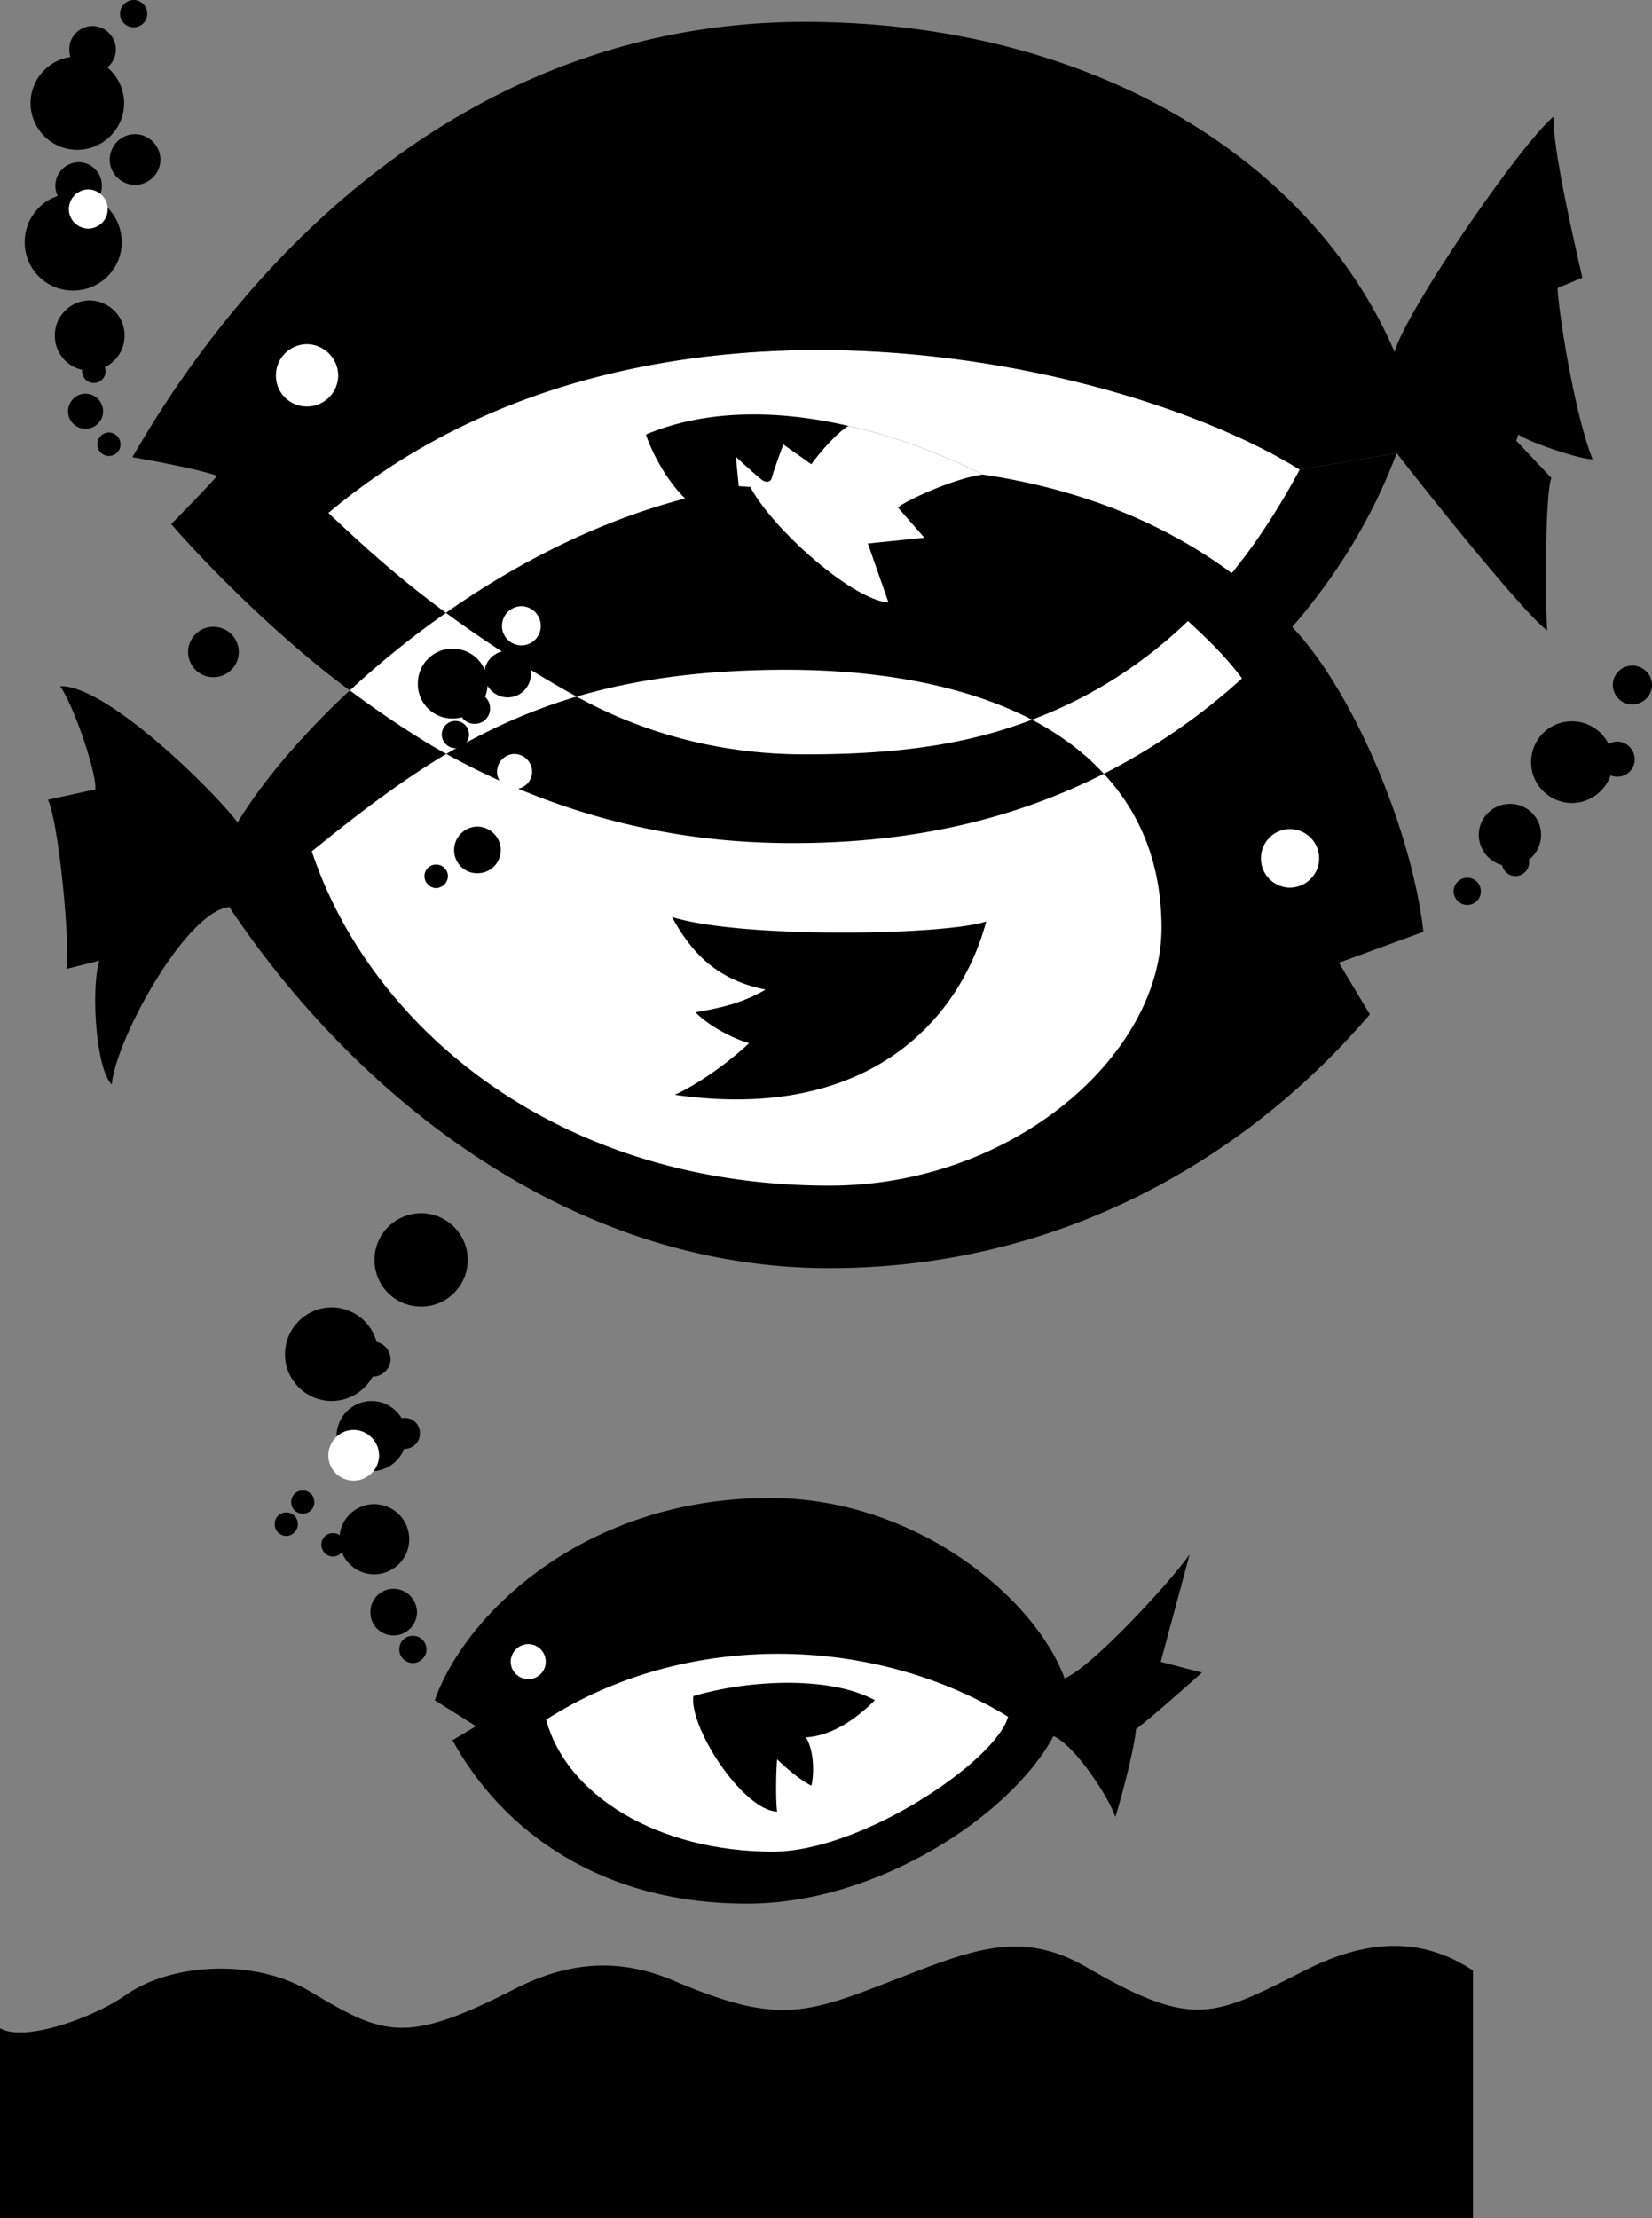
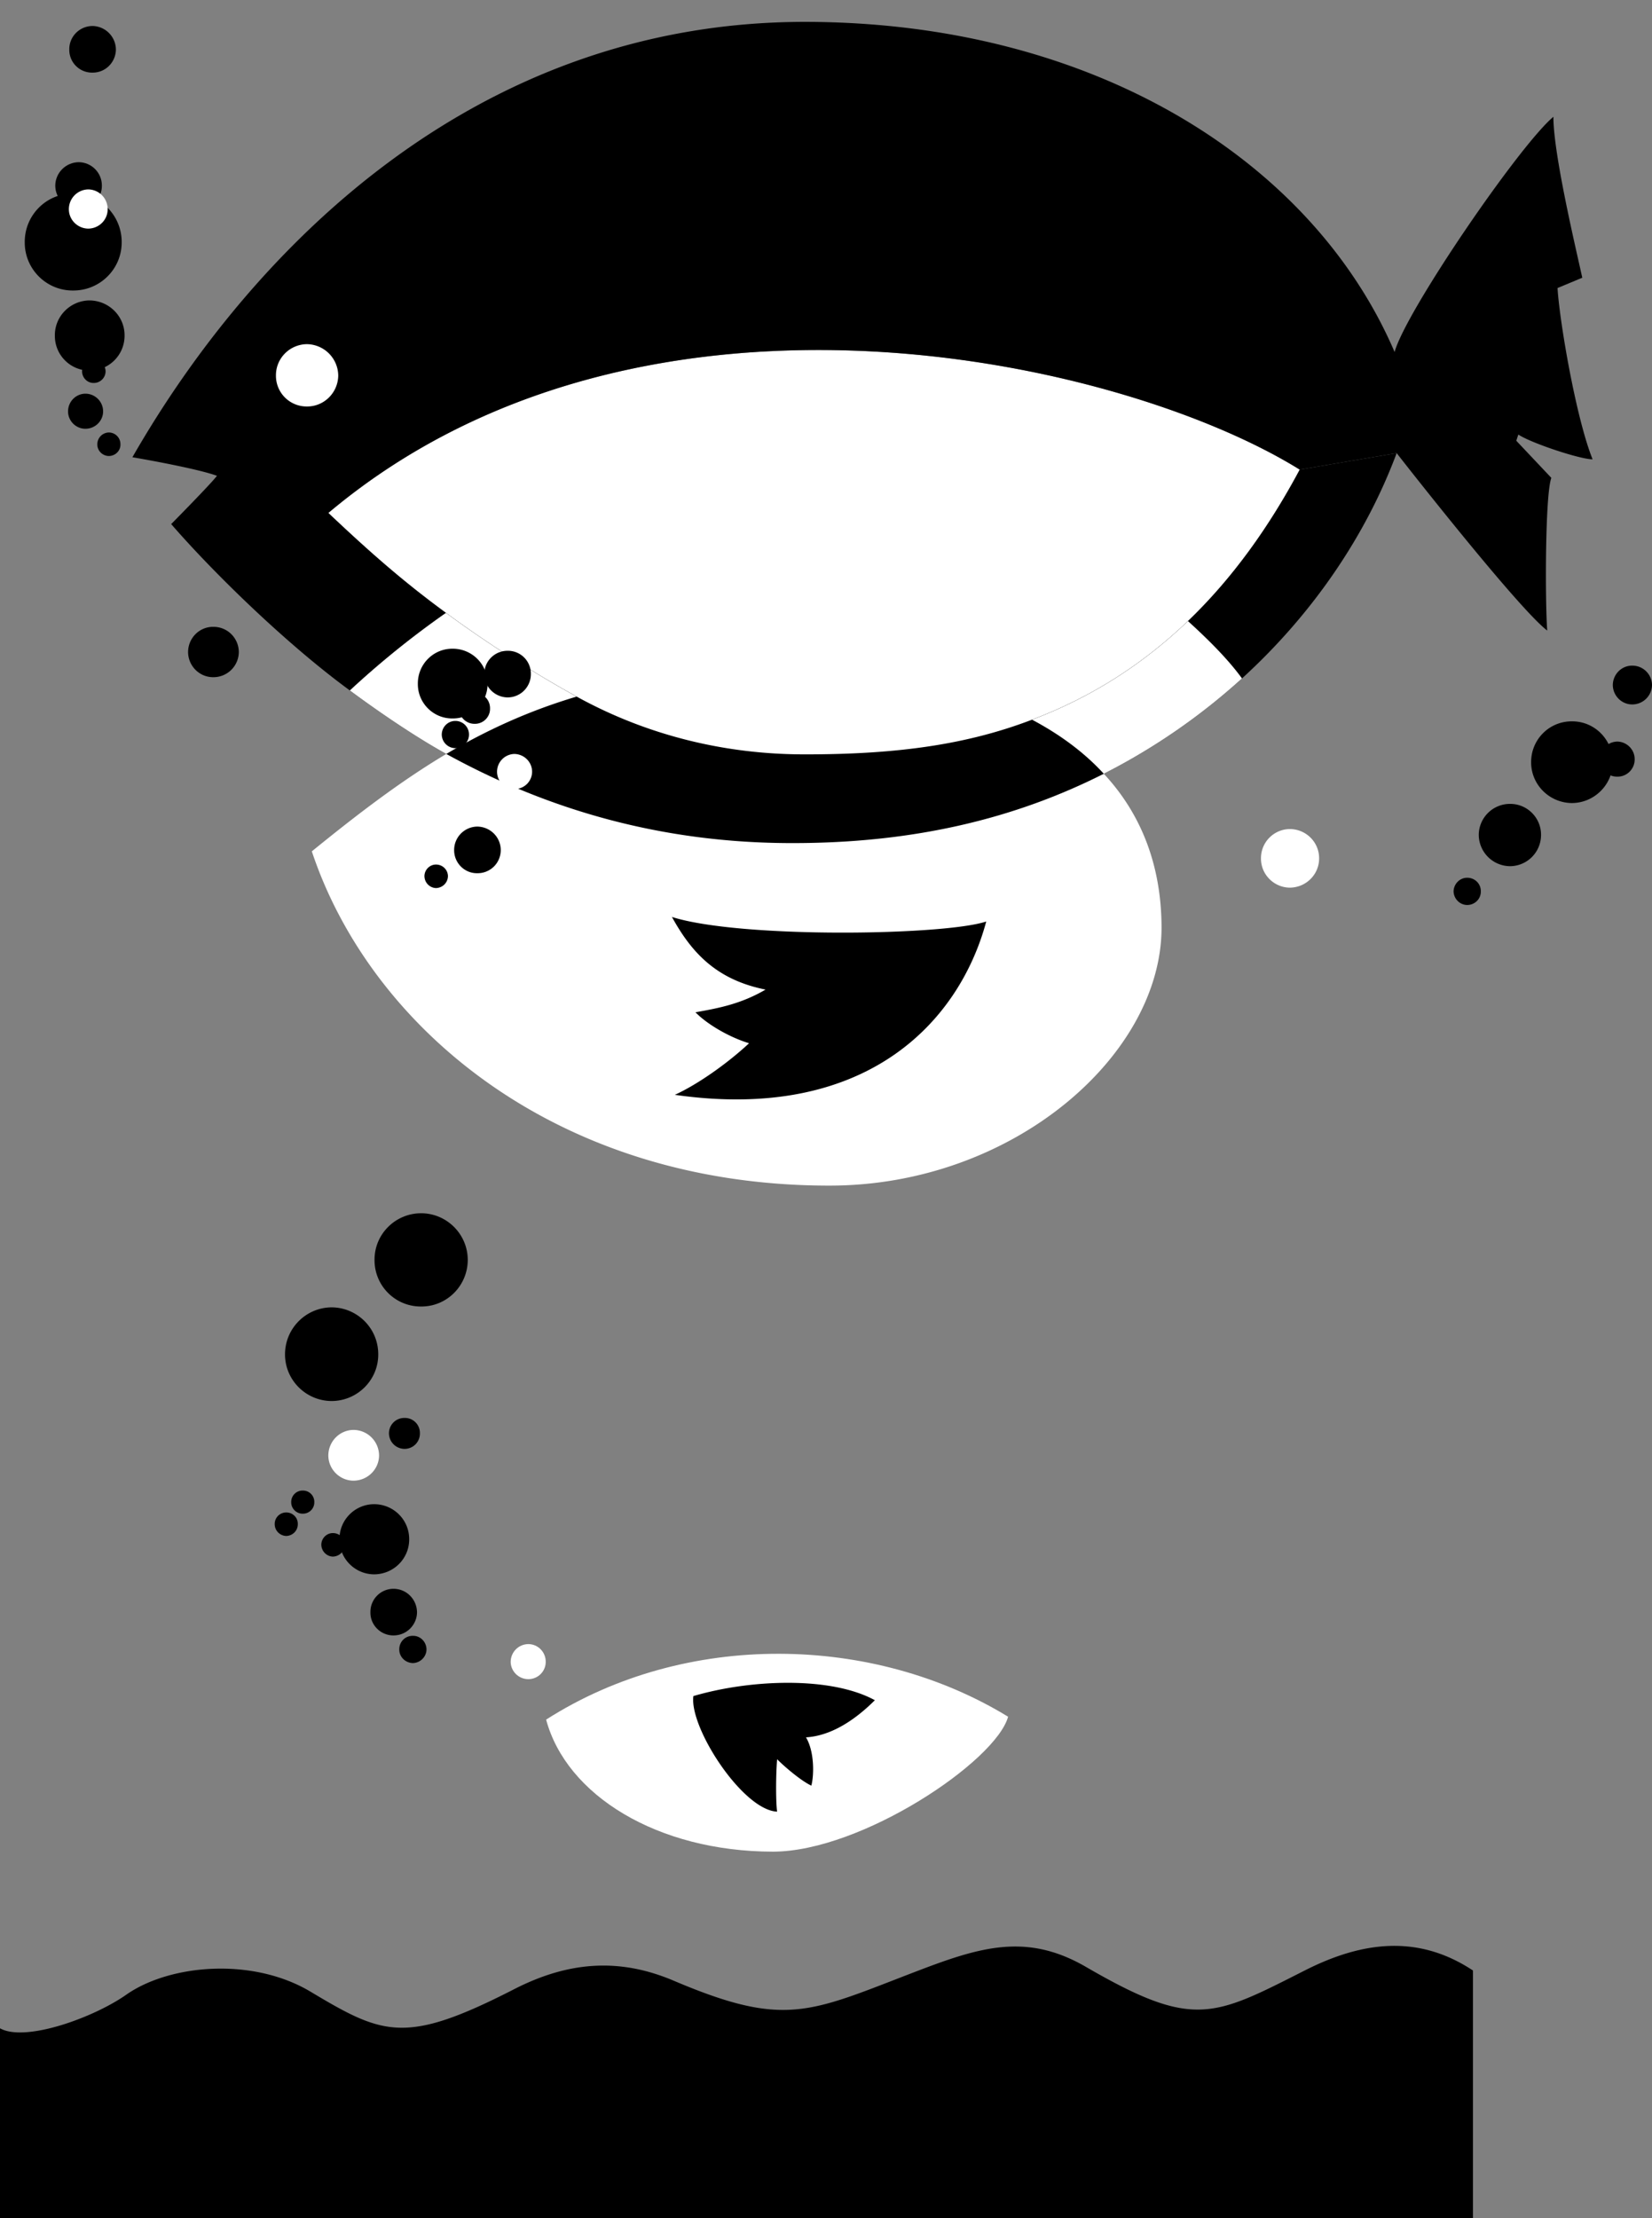
<svg xmlns="http://www.w3.org/2000/svg" width="400.5" height="537.5">
  <rect width="100%" height="100%" fill="#808080" stroke="none" />
  <path d="M357.098 477.5v60H0v-46c6.04 3.422 22.676-2.531 30.7-8.2 10.538-7.323 30.655-9.073 44.698-.6 17.57 10.491 22.922 12.823 49.301-.7 13.606-6.957 25.926-7.441 38.7-2 26.835 11.387 32.738 7.707 58-2 15.87-6.105 27.324-9.871 42-1.3 26.101 15.112 30.742 12.01 53.3.6 13.66-6.84 27.14-8.581 40.399.2m-255-160.902c6.222.039 11.289-5.028 11.3-11.297-.011-6.223-5.078-11.29-11.3-11.301-6.27.012-11.336 5.078-11.297 11.3a11.21 11.21 0 0 0 11.297 11.298m-21.7 22.902c6.258-.027 11.325-5.094 11.301-11.3.024-6.29-5.043-11.356-11.3-11.4-6.239.044-11.305 5.11-11.301 11.4-.004 6.206 5.062 11.273 11.3 11.3" />
-   <path d="M90.398 333.598c2.352-.032 4.25-1.93 4.301-4.297-.05-2.32-1.949-4.219-4.3-4.203-2.337-.016-4.235 1.882-4.2 4.203-.035 2.367 1.863 4.265 4.2 4.297m-.301 22.902c4.664-.023 8.46-3.824 8.5-8.5-.04-4.695-3.836-8.496-8.5-8.5-4.711.004-8.508 3.805-8.5 8.5-.008 4.676 3.789 8.477 8.5 8.5" />
  <path fill="#fff" d="M85.7 358.8c3.425-.015 6.171-2.757 6.198-6.1a6.232 6.232 0 0 0-6.199-6.2c-3.344.027-6.086 2.773-6.101 6.2.015 3.343 2.757 6.085 6.101 6.1" />
  <path d="M98.098 351.098a3.712 3.712 0 0 0 3.703-3.797 3.633 3.633 0 0 0-3.703-3.703A3.712 3.712 0 0 0 94.3 347.3a3.791 3.791 0 0 0 3.797 3.797M90.7 381.5c4.726-.023 8.527-3.824 8.5-8.5.027-4.695-3.774-8.496-8.5-8.5-4.645.004-8.446 3.805-8.4 8.5-.046 4.676 3.755 8.477 8.4 8.5m-17.302-14.7c1.57.02 2.836-1.245 2.801-2.8a2.729 2.729 0 0 0-2.8-2.8c-1.551-.036-2.82 1.23-2.801 2.8a2.769 2.769 0 0 0 2.8 2.8m-4 5.4c1.57-.048 2.836-1.313 2.801-2.9.035-1.538-1.23-2.804-2.8-2.8-1.551-.004-2.82 1.262-2.801 2.8-.02 1.587 1.25 2.852 2.8 2.9" />
  <path d="M80.7 377.2c1.605-.048 2.87-1.313 2.898-2.9-.028-1.538-1.293-2.804-2.899-2.8-1.52-.004-2.785 1.262-2.8 2.8.015 1.587 1.28 2.852 2.8 2.9m14.699 19.1c3.133.012 5.665-2.519 5.7-5.6-.036-3.165-2.567-5.7-5.7-5.7a5.593 5.593 0 0 0-5.597 5.7c-.051 3.081 2.484 5.613 5.597 5.6m4.7 6.7c1.797-.043 3.277-1.52 3.3-3.3-.023-1.864-1.503-3.34-3.3-3.302-1.844-.039-3.325 1.438-3.297 3.301-.028 1.781 1.453 3.258 3.297 3.301M51.7 164.098A6.148 6.148 0 0 0 57.897 158c-.03-3.395-2.773-6.137-6.199-6.102-3.344-.035-6.086 2.707-6.101 6.102.015 3.375 2.757 6.121 6.101 6.098m-25.3-53.598c1.57-.016 2.836-1.281 2.801-2.8a2.829 2.829 0 0 0-2.8-2.9 2.85 2.85 0 0 0-2.801 2.9c-.02 1.519 1.25 2.784 2.8 2.8m-5.698-6.602c2.386 0 4.284-1.898 4.3-4.199a4.306 4.306 0 0 0-4.3-4.3c-2.302.015-4.204 1.913-4.2 4.3-.004 2.301 1.898 4.2 4.2 4.2m1-14.099c4.726.009 8.527-3.788 8.5-8.5.027-4.663-3.774-8.46-8.5-8.5-4.645.04-8.446 3.837-8.4 8.5-.046 4.712 3.755 8.509 8.4 8.5" />
  <path d="M22.7 92.8a2.85 2.85 0 0 0 2.898-2.8 2.83 2.83 0 0 0-2.899-2.8c-1.52-.036-2.785 1.23-2.8 2.8.015 1.555 1.28 2.82 2.8 2.8M17.7 70.398c6.55.043 11.827-5.23 11.8-11.699a11.724 11.724 0 0 0-11.8-11.8c-6.47-.028-11.743 5.25-11.7 11.8-.043 6.469 5.23 11.742 11.7 11.7" />
  <path d="M19.098 50.598c3.101.05 5.632-2.485 5.601-5.598.031-3.133-2.5-5.664-5.601-5.7-3.149.036-5.68 2.567-5.7 5.7.02 3.113 2.551 5.648 5.7 5.598" />
  <path fill="#fff" d="M21.398 55.398c2.614-.027 4.723-2.136 4.7-4.699a4.756 4.756 0 0 0-4.7-4.8 4.779 4.779 0 0 0-4.699 4.8c-.008 2.563 2.106 4.672 4.7 4.7" />
-   <path d="M32.7 44.8c3.425-.015 6.167-2.757 6.198-6.1a6.234 6.234 0 0 0-6.199-6.2c-3.344.027-6.086 2.773-6.101 6.2.015 3.343 2.757 6.085 6.101 6.1M18.7 36.3c6.288.005 11.355-5.062 11.398-11.3-.043-6.258-5.11-11.324-11.399-11.3-6.207-.024-11.273 5.042-11.3 11.3.027 6.238 5.093 11.305 11.3 11.3M32.398 6.598c1.832.027 3.309-1.453 3.301-3.297C35.707 1.504 34.23.023 32.4 0c-1.813.023-3.29 1.504-3.301 3.3.011 1.845 1.488 3.325 3.3 3.298" />
  <path d="M22.398 17.598c3.133.05 5.664-2.485 5.7-5.598a5.764 5.764 0 0 0-5.7-5.7c-3.113.036-5.648 2.567-5.597 5.7a5.507 5.507 0 0 0 5.597 5.598M355.7 219.3c1.863-.01 3.34-1.488 3.3-3.3.04-1.832-1.438-3.309-3.3-3.3-1.782-.009-3.259 1.468-3.302 3.3.043 1.813 1.52 3.29 3.301 3.3m25.399-24.702c5.445-.04 9.875-4.473 9.902-9.899-.027-5.508-4.457-9.941-9.902-9.898-5.493-.043-9.922 4.39-9.899 9.898-.023 5.426 4.406 9.86 9.899 9.899" />
  <path d="M392.098 188.2c2.32.034 4.218-1.864 4.203-4.2.015-2.352-1.883-4.25-4.203-4.3-2.368.05-4.266 1.948-4.297 4.3.031 2.336 1.93 4.234 4.297 4.2m3.602-17.5a4.779 4.779 0 0 0 4.8-4.7 4.756 4.756 0 0 0-4.8-4.7c-2.563-.023-4.673 2.087-4.7 4.7.027 2.594 2.137 4.707 4.7 4.7m-29.602 39.198a7.563 7.563 0 0 0 7.5-7.597c.02-4.14-3.36-7.52-7.5-7.5a7.563 7.563 0 0 0-7.598 7.5 7.65 7.65 0 0 0 7.598 7.597" />
-   <path d="M367.398 212.3c1.832-.01 3.309-1.488 3.301-3.3a3.28 3.28 0 0 0-3.3-3.3c-1.813-.009-3.29 1.468-3.301 3.3a3.33 3.33 0 0 0 3.3 3.3" />
  <path fill="#fff" d="M250.2 174.398c14.91-5.617 27.323-13.863 37.8-23.898 11.023-10.566 19.855-23.14 27.098-36.7-43.301-26.89-159.746-53.226-235.5 10.5 9.898 9.352 18.043 16.548 28.5 24.2 9.55 7.035 21.359 14.648 31.703 20.3 17.273 9.524 36.289 14.024 55.297 14 22.859.024 39.617-2.48 55.101-8.402" />
-   <path d="M314.098 152.8c-16.649-18.116-41.57-32.722-75.797-37.8-10.516-5.23-21.59-9.34-32.602-11.8-17.52-4.04-34.836-3.938-49.101 2.1.476 1.524 3.476 9.524 9.5 15.5-21.184 5.52-41.004 15.75-58 27.7A216.615 216.615 0 0 0 84.8 167.3c-12.035 11.2-21.418 22.512-27.203 32-6.024-7.976-32.024-33.476-43-33 3.476 5.024 8.976 21.524 8.5 25l-11.5 2.5c2.476 4.524 5.476 34.524 4.5 41l8-2c-2.024 6.024-1.024 26.024 3 30 .976-10.976 17.976-41.976 28.5-43 28.976 43.524 80.644 87.524 145.5 87.5 56.808.024 101.976-27.476 131-61.5l-7.5-12.5 20.5-7.5c-2.961-25.183-17.086-57.769-31-73" />
  <path fill="#fff" d="M201.098 287.3c44.308.024 80.476-31.476 80.5-62.5-.024-15.218-5.02-27.671-14-37.3-4.73-5.156-10.59-9.496-17.399-13.102-15.523-8.035-35.988-12.074-59.601-12.097-20.18.023-36.563 2.328-50.797 6.5-11.656 3.46-21.871 8.16-31.602 13.898-11.094 6.613-21.527 14.598-32.601 23.602 14.086 42.355 59.03 81.023 125.5 81M312.7 215.098c3.945-.036 7.113-3.203 7.1-7.098.012-3.914-3.155-7.078-7.1-7.102a7.056 7.056 0 0 0-7 7.102c-.028 3.895 3.136 7.063 7 7.098M238.3 115c-10.515-5.23-21.59-9.34-32.6-11.8-2.473 1.46-6.626 5.956-9 9.3l-6.802-4.8s-2.492 6.792-2.8 8.1c-.356 1.356-1.692 1.024-2.5.4-2.235-1.81-6.2-5.5-6.2-5.5l.7 7.1 2.8.2c5.38 10.176 24.696 27.36 33.5 28l-5-14.3 13.7-1.4-6.399-7.3c1.707-1.676 14.235-7.309 20.602-8" />
  <path d="M239.098 223.3c-10.106 3.384-59.61 4.165-76.2-1.1 4.61 8.35 10.524 15.175 22.7 17.6-6.024 3.524-11.524 4.524-17 5.5 3.144 3.192 8.644 6.192 13 7.5-5.192 4.856-12.524 10.024-18 12.5 46.355 6.65 68.93-17.6 75.5-42m62-58.902a152.947 152.947 0 0 1-33.5 23.102c-21.653 10.945-46.207 16.824-75.5 16.8-31.516.024-59.227-8.015-83.899-21.6-7.484-4.141-16.32-10.15-23.398-15.4a216.615 216.615 0 0 1 23.297-18.8c9.55 7.035 21.359 14.648 31.703 20.3 17.273 9.524 36.289 14.024 55.297 14 22.859.024 39.617-2.48 55.101-8.402 14.91-5.617 27.324-13.863 37.801-23.898 11.023-10.566 19.855-23.14 27.098-36.7l23.5-4c-7.453 19.973-20.328 38.95-37.5 54.598" />
  <path fill="#fff" d="M288 150.5c-10.477 10.035-22.89 18.281-37.8 23.898 6.808 3.606 12.667 7.946 17.398 13.102a152.947 152.947 0 0 0 33.5-23.102c-3.555-4.902-8.649-9.855-13.098-13.898m-179.8 32.2c9.73-5.74 19.945-10.438 31.6-13.9-10.343-5.652-22.152-13.265-31.702-20.3A216.615 216.615 0 0 0 84.8 167.3c7.078 5.25 15.914 11.259 23.398 15.4" />
  <path d="M84.8 167.3a216.615 216.615 0 0 1 23.298-18.8c-10.457-7.652-18.602-14.848-28.5-24.2 75.754-63.726 192.199-37.39 235.5-10.5l23.5-4c5.476 7.024 29.976 38.024 36.5 43-.524-6.976-.524-32.976 1-37l-8.5-9 .5-1.5c2.976 2.024 14.976 6.024 18 6-4.024-9.976-8.024-33.476-8.5-41.5l6-2.5c-1.524-6.976-7.024-29.976-7-39-8.2 6.837-35.848 47.212-38.5 57-19.953-46.476-73.262-79.976-143-80-80.078.024-134.137 55.192-163 105.5 5.976 1.024 16.476 3.024 20.5 4.5C51.074 117.325 41.5 127 41.5 127c10.79 12.402 28.363 29.379 43.3 40.3" />
  <path fill="#fff" d="M74.398 98.5c4.176.035 7.551-3.344 7.602-7.5a7.697 7.697 0 0 0-7.602-7.602c-4.156.051-7.535 3.426-7.5 7.602a7.438 7.438 0 0 0 7.5 7.5" />
-   <path d="m105.398 412 10 6.3-5.699 3.4c12.223 22.288 36.305 39.624 71.399 39.6 31.562.024 64.058-21.421 74.3-40.6 5.344 2.292 13.676 15.292 15 19.6 1.676-5.308 4.676-16.976 5-21.3 3.676-2.676 16-13.7 16-13.7l-10-2.6 7-26c-4.656 6.624-23.656 27.292-30.3 30-7.27-19.708-36.223-43.708-71.399-43.7-45.035-.008-73.879 28.102-81.3 49" />
  <path fill="#fff" d="M128.098 406.898c2.32 0 4.218-1.898 4.203-4.199.015-2.387-1.883-4.285-4.203-4.3-2.368.015-4.266 1.913-4.297 4.3.031 2.301 1.93 4.2 4.297 4.2m116.3 9.101c-32.636-19.957-78.125-20.95-112 .7 4.907 18.288 26.891 31.956 55 32 21.536-.044 54.04-21.93 57-32.7" />
  <path d="M168.098 411c13.632-4.027 33.21-4.883 44 1-5.356 5.324-11.024 8.656-16.7 9 2.008 3.324 2.008 8.992 1.301 11.7-2.293-1.044-6.293-4.376-8.3-6.4-.325 4.024-.325 10.356 0 12.7-8.325-.344-21.325-20.344-20.301-28M115.7 211.598a5.593 5.593 0 0 0 5.698-5.598c0-3.133-2.535-5.664-5.699-5.7a5.684 5.684 0 0 0-5.601 5.7c-.012 3.113 2.52 5.648 5.601 5.598M105.7 215.2c1.605-.048 2.87-1.313 2.898-2.9-.028-1.538-1.293-2.804-2.899-2.8-1.52-.004-2.785 1.262-2.8 2.8.015 1.587 1.28 2.852 2.8 2.9" />
  <path fill="#fff" d="M124.7 191.2a4.22 4.22 0 0 0 4.3-4.2c-.016-2.352-1.914-4.25-4.3-4.3a4.31 4.31 0 0 0-4.2 4.3c0 2.336 1.898 4.234 4.2 4.2m1.698-34.802c2.614-.027 4.723-2.136 4.7-4.699a4.756 4.756 0 0 0-4.7-4.8 4.779 4.779 0 0 0-4.699 4.8c-.008 2.563 2.106 4.672 4.7 4.7" />
  <path d="M109.7 174.098c4.726.047 8.527-3.754 8.5-8.399a8.425 8.425 0 0 0-8.5-8.5c-4.645-.027-8.446 3.774-8.4 8.5-.046 4.645 3.755 8.446 8.4 8.399" />
  <path d="M123.098 169a5.638 5.638 0 0 0 5.601-5.7 5.552 5.552 0 0 0-5.601-5.6 5.638 5.638 0 0 0-5.7 5.6 5.723 5.723 0 0 0 5.7 5.7m-8 6.398c2.058.032 3.746-1.66 3.703-3.699.043-2.125-1.645-3.812-3.703-3.8-2.106-.012-3.793 1.675-3.797 3.8.004 2.04 1.691 3.73 3.797 3.7m-4.7 5.901c1.832-.01 3.309-1.488 3.301-3.3a3.28 3.28 0 0 0-3.3-3.3c-1.813-.009-3.29 1.468-3.301 3.3a3.33 3.33 0 0 0 3.3 3.3" />
</svg>